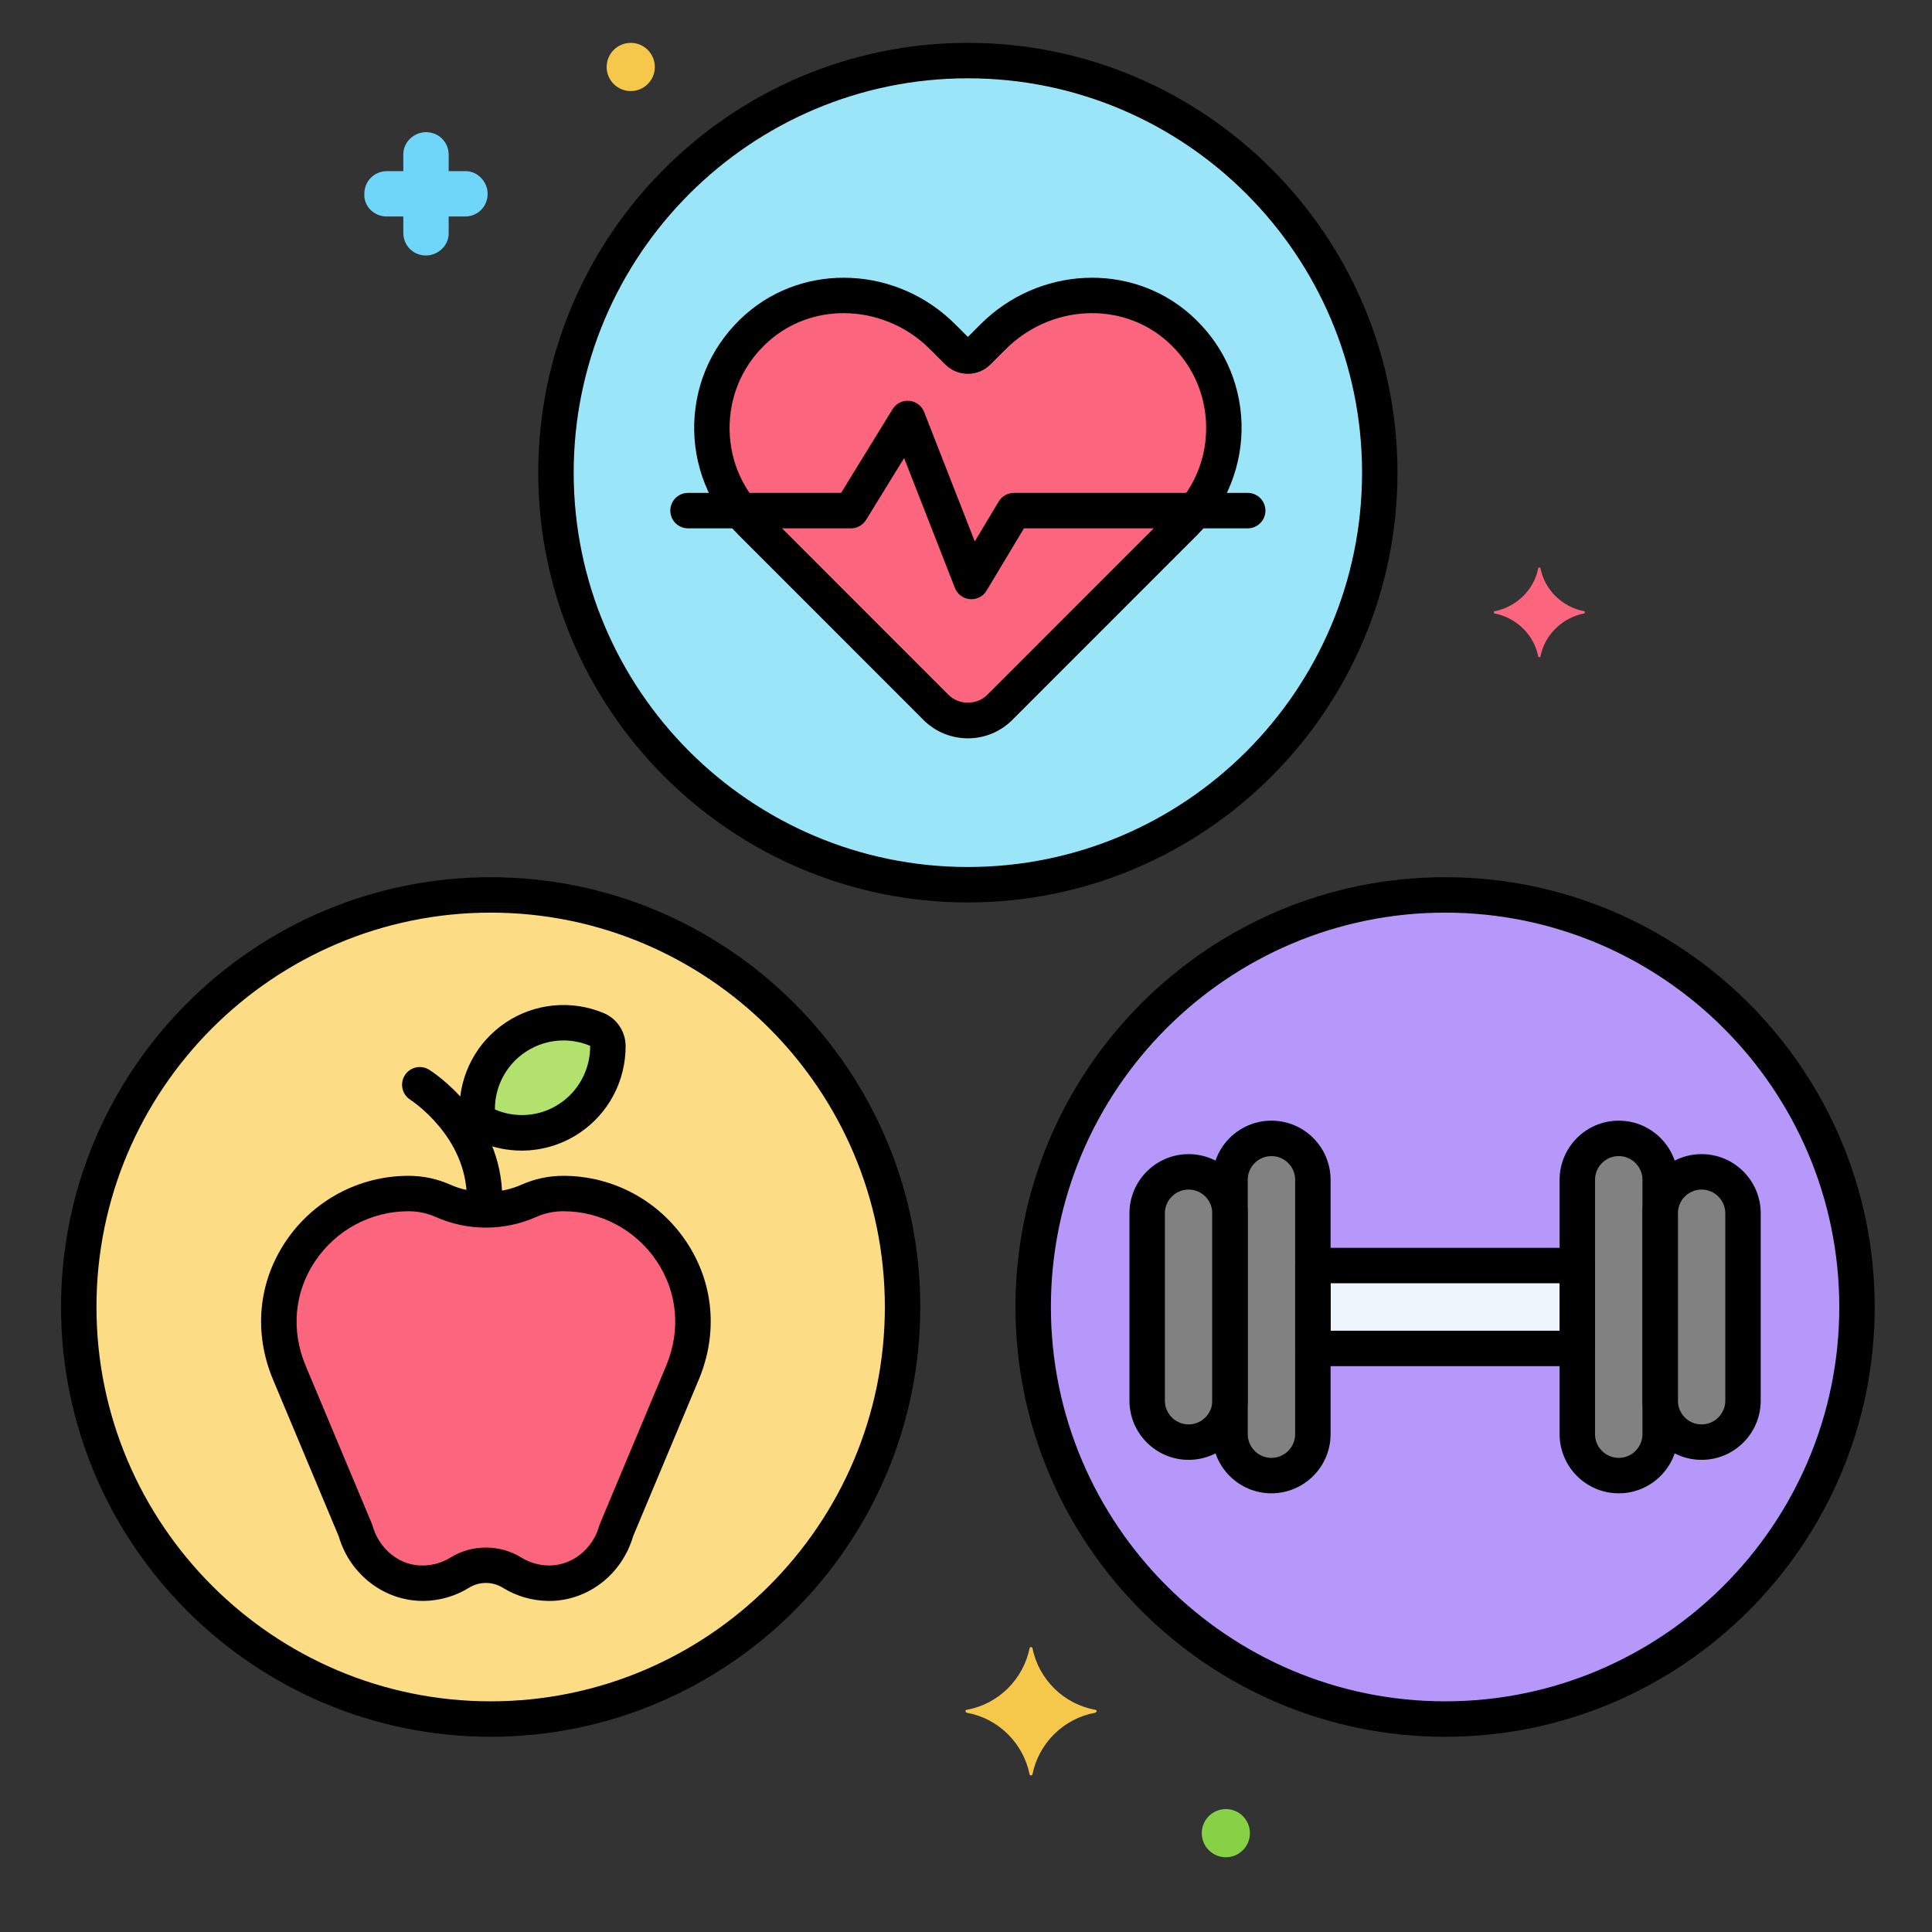
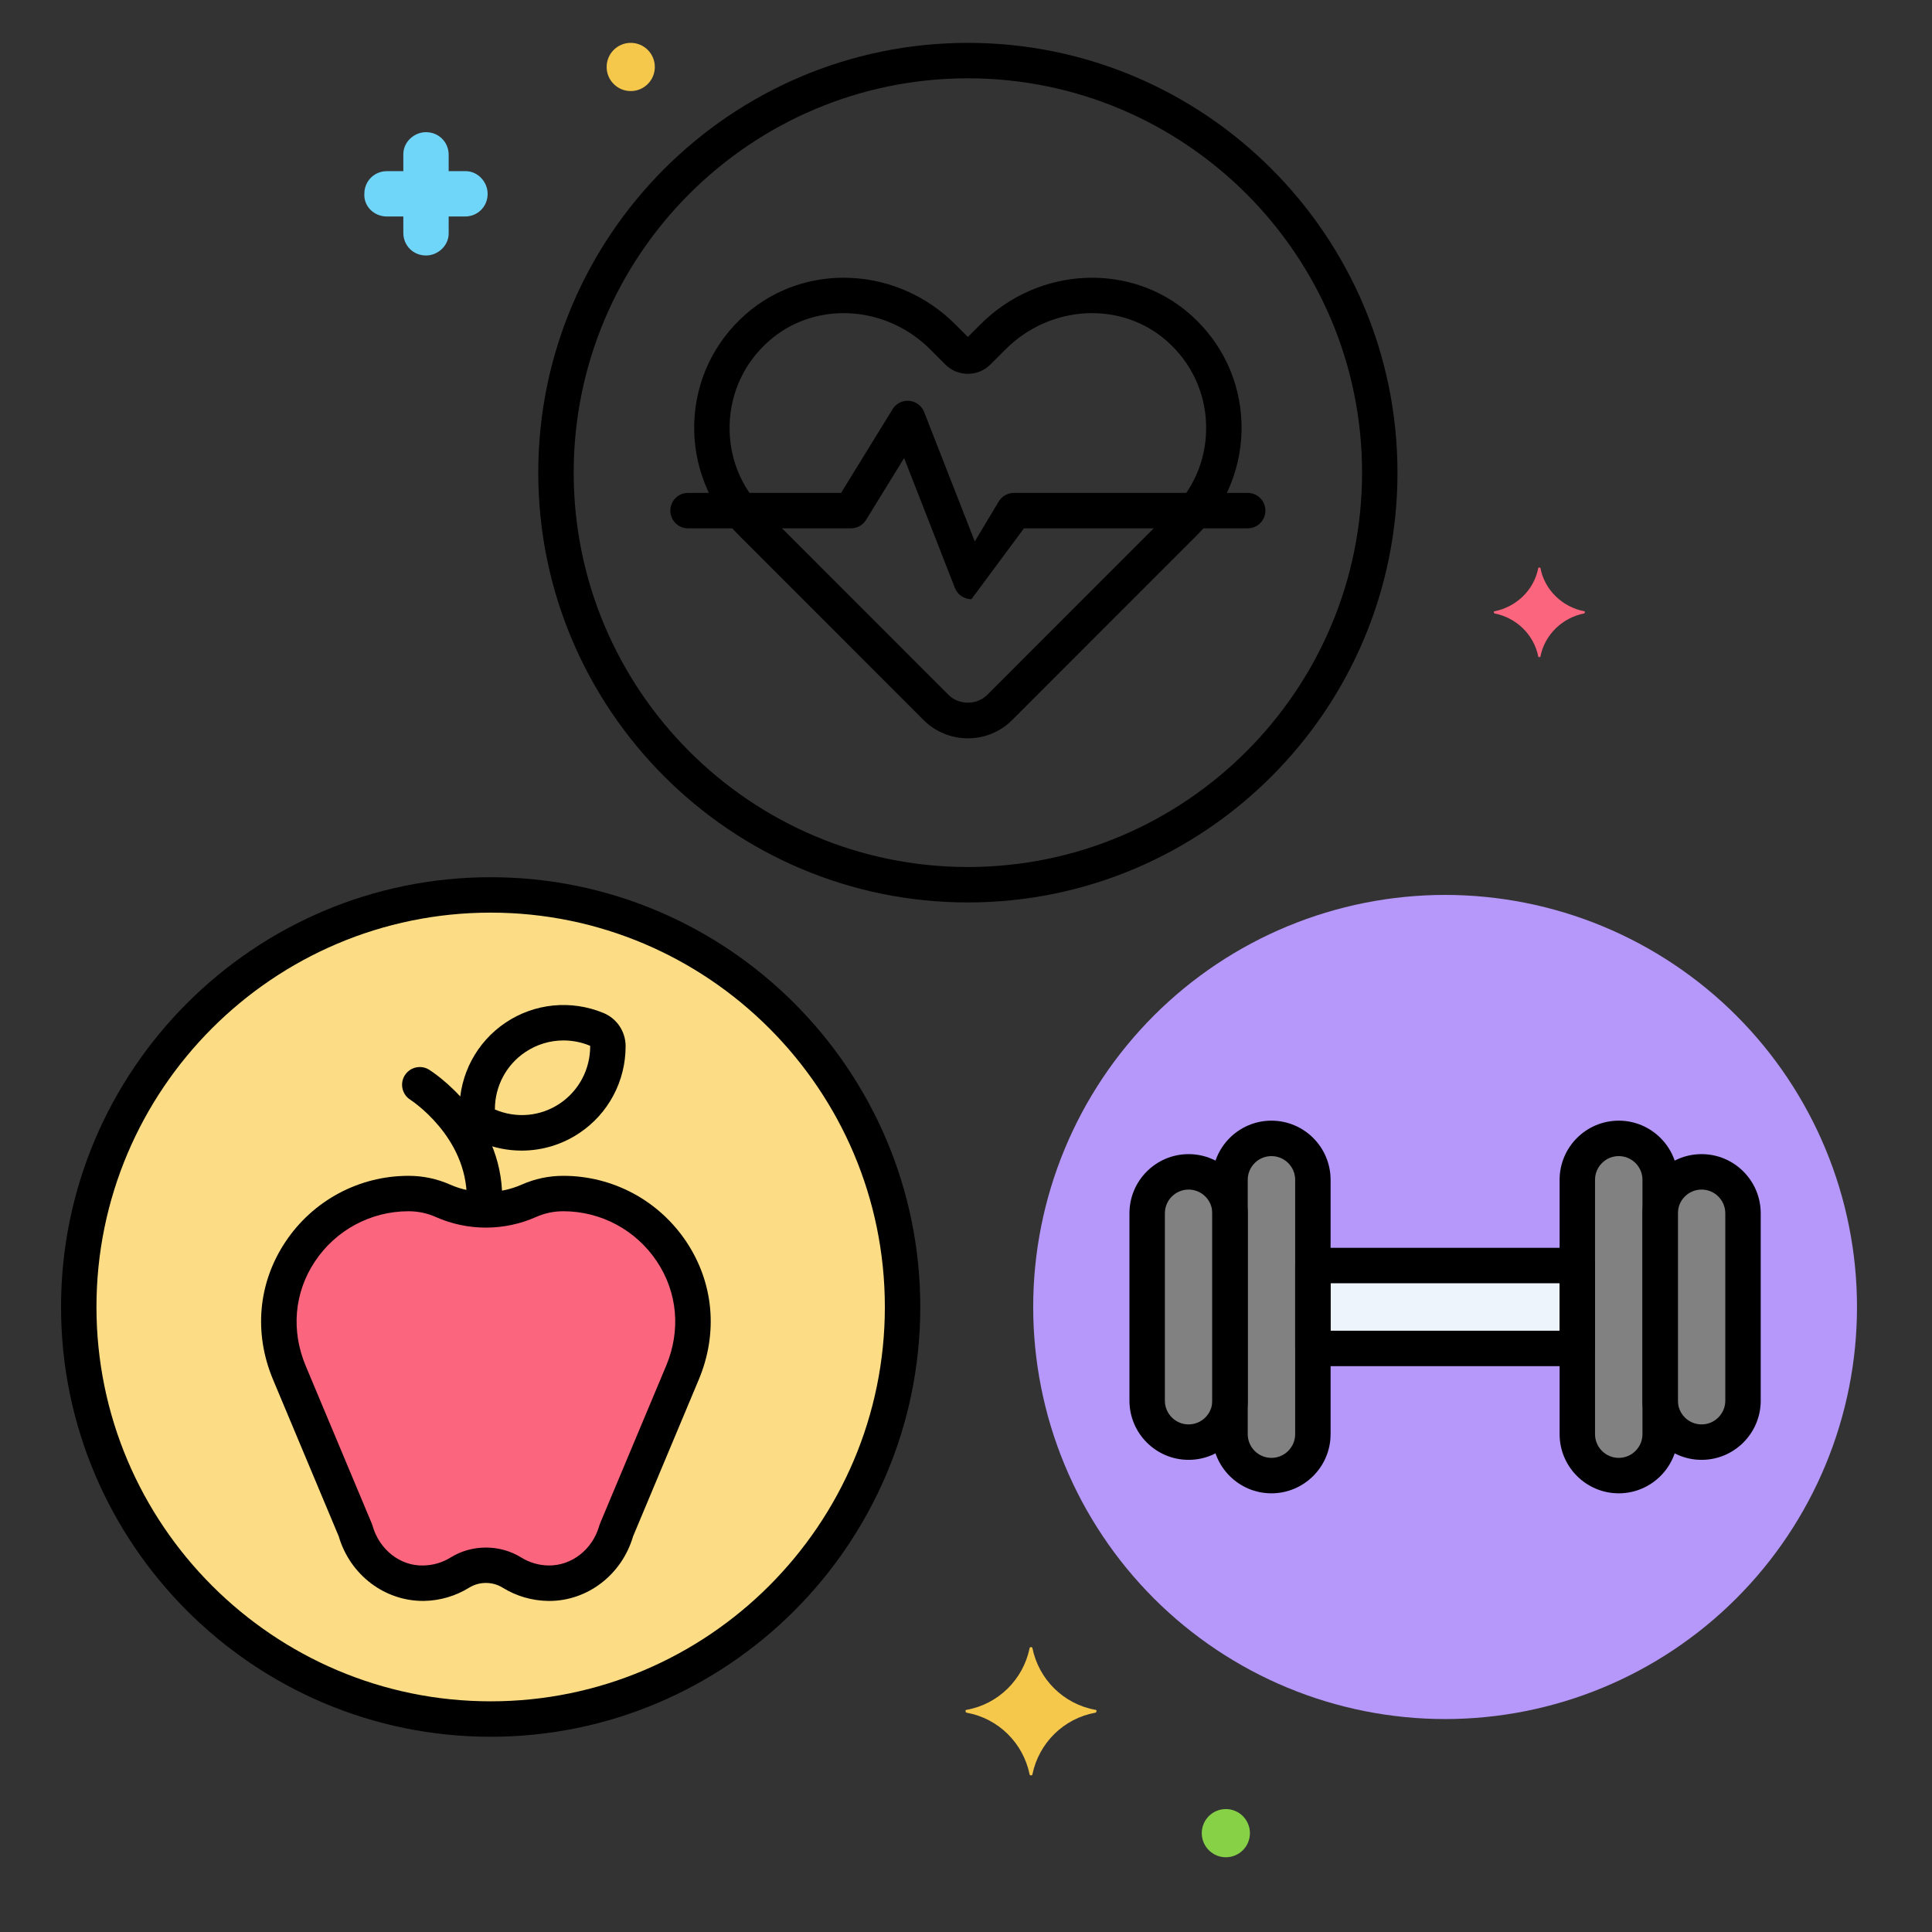
<svg xmlns="http://www.w3.org/2000/svg" version="1.0" preserveAspectRatio="xMidYMid meet" height="500" viewBox="0 0 375 375" zoomAndPan="magnify" width="500">
  <rect x="0" y="0" width="375" height="375" fill="#333333" stroke="none" />
  <defs>
    <clipPath id="17e1a7394c">
      <path clip-rule="nonzero" d="M 117 8.32 L 128 8.32 L 128 18 L 117 18 Z M 117 8.32" />
    </clipPath>
    <clipPath id="321835b4a2">
      <path clip-rule="nonzero" d="M 11.465 170 L 179 170 L 179 338 L 11.465 338 Z M 11.465 170" />
    </clipPath>
    <clipPath id="82980f958a">
      <path clip-rule="nonzero" d="M 104 8.32 L 272 8.32 L 272 176 L 104 176 Z M 104 8.32" />
    </clipPath>
    <clipPath id="9b9b1c37b1">
      <path clip-rule="nonzero" d="M 197 170 L 363.887 170 L 363.887 338 L 197 338 Z M 197 170" />
    </clipPath>
  </defs>
  <path fill-rule="nonzero" fill-opacity="1" d="M 151.727 197.121 C 152.648 198.047 153.551 198.996 154.43 199.965 C 155.309 200.934 156.164 201.926 156.992 202.938 C 157.824 203.949 158.629 204.98 159.406 206.031 C 160.188 207.082 160.938 208.152 161.668 209.242 C 162.395 210.328 163.094 211.434 163.766 212.559 C 164.438 213.68 165.082 214.816 165.699 215.973 C 166.316 217.125 166.902 218.293 167.465 219.477 C 168.023 220.66 168.551 221.855 169.055 223.066 C 169.555 224.273 170.023 225.496 170.465 226.727 C 170.906 227.961 171.316 229.203 171.695 230.457 C 172.074 231.707 172.426 232.969 172.742 234.238 C 173.059 235.508 173.348 236.785 173.602 238.066 C 173.855 239.352 174.082 240.641 174.273 241.934 C 174.465 243.23 174.625 244.527 174.754 245.832 C 174.883 247.133 174.977 248.438 175.043 249.746 C 175.105 251.051 175.137 252.359 175.137 253.668 C 175.137 254.977 175.105 256.285 175.043 257.594 C 174.977 258.898 174.883 260.207 174.754 261.508 C 174.625 262.809 174.465 264.109 174.273 265.402 C 174.082 266.699 173.855 267.988 173.602 269.27 C 173.348 270.555 173.059 271.832 172.742 273.102 C 172.426 274.371 172.074 275.629 171.695 276.883 C 171.316 278.137 170.906 279.379 170.465 280.609 C 170.023 281.844 169.555 283.062 169.055 284.273 C 168.551 285.48 168.023 286.676 167.465 287.859 C 166.902 289.043 166.316 290.211 165.699 291.367 C 165.082 292.52 164.438 293.66 163.766 294.781 C 163.094 295.902 162.395 297.008 161.668 298.098 C 160.938 299.188 160.188 300.254 159.406 301.309 C 158.629 302.359 157.824 303.391 156.992 304.402 C 156.164 305.414 155.309 306.402 154.43 307.375 C 153.551 308.344 152.648 309.289 151.727 310.215 C 150.801 311.141 149.852 312.043 148.883 312.922 C 147.914 313.801 146.922 314.656 145.914 315.488 C 144.902 316.316 143.871 317.121 142.82 317.902 C 141.77 318.68 140.699 319.434 139.609 320.16 C 138.523 320.887 137.418 321.59 136.297 322.262 C 135.176 322.934 134.035 323.578 132.883 324.195 C 131.73 324.812 130.562 325.402 129.379 325.961 C 128.195 326.52 127 327.051 125.793 327.551 C 124.582 328.051 123.363 328.523 122.129 328.965 C 120.898 329.406 119.656 329.816 118.406 330.195 C 117.152 330.574 115.891 330.926 114.625 331.242 C 113.355 331.559 112.078 331.848 110.797 332.102 C 109.512 332.355 108.223 332.582 106.93 332.773 C 105.637 332.965 104.336 333.125 103.035 333.254 C 101.734 333.383 100.43 333.477 99.121 333.543 C 97.816 333.605 96.508 333.637 95.199 333.637 C 93.891 333.637 92.586 333.605 91.277 333.543 C 89.973 333.477 88.668 333.383 87.363 333.254 C 86.062 333.125 84.766 332.965 83.473 332.773 C 82.176 332.582 80.887 332.355 79.605 332.102 C 78.32 331.848 77.047 331.559 75.777 331.242 C 74.508 330.926 73.246 330.574 71.996 330.195 C 70.742 329.816 69.5 329.406 68.27 328.965 C 67.039 328.523 65.816 328.051 64.609 327.551 C 63.402 327.051 62.203 326.52 61.023 325.961 C 59.84 325.402 58.672 324.812 57.52 324.195 C 56.363 323.578 55.227 322.934 54.105 322.262 C 52.98 321.59 51.875 320.887 50.789 320.16 C 49.703 319.434 48.633 318.68 47.582 317.902 C 46.531 317.121 45.5 316.316 44.488 315.488 C 43.477 314.656 42.488 313.801 41.516 312.922 C 40.547 312.043 39.602 311.141 38.676 310.215 C 37.75 309.289 36.848 308.344 35.969 307.375 C 35.09 306.402 34.238 305.414 33.406 304.402 C 32.578 303.391 31.773 302.359 30.992 301.309 C 30.215 300.254 29.461 299.188 28.734 298.098 C 28.008 297.008 27.309 295.902 26.637 294.781 C 25.961 293.66 25.316 292.52 24.703 291.367 C 24.086 290.211 23.496 289.043 22.938 287.859 C 22.379 286.676 21.848 285.48 21.348 284.273 C 20.848 283.062 20.375 281.844 19.934 280.609 C 19.496 279.379 19.086 278.137 18.703 276.883 C 18.324 275.629 17.977 274.371 17.656 273.102 C 17.34 271.832 17.055 270.555 16.797 269.27 C 16.543 267.988 16.32 266.699 16.129 265.402 C 15.934 264.109 15.773 262.809 15.648 261.508 C 15.52 260.207 15.422 258.898 15.359 257.594 C 15.293 256.285 15.262 254.977 15.262 253.668 C 15.262 252.359 15.293 251.051 15.359 249.746 C 15.422 248.438 15.52 247.133 15.648 245.832 C 15.773 244.527 15.934 243.23 16.129 241.934 C 16.32 240.641 16.543 239.352 16.797 238.066 C 17.055 236.785 17.34 235.508 17.656 234.238 C 17.977 232.969 18.324 231.707 18.703 230.457 C 19.086 229.203 19.496 227.961 19.934 226.727 C 20.375 225.496 20.848 224.273 21.348 223.066 C 21.848 221.855 22.379 220.66 22.938 219.477 C 23.496 218.293 24.086 217.125 24.703 215.973 C 25.316 214.816 25.961 213.68 26.637 212.559 C 27.309 211.434 28.008 210.328 28.734 209.242 C 29.461 208.152 30.215 207.082 30.992 206.031 C 31.773 204.98 32.578 203.949 33.406 202.938 C 34.238 201.926 35.09 200.934 35.969 199.965 C 36.848 198.996 37.75 198.047 38.676 197.121 C 39.602 196.195 40.547 195.293 41.516 194.414 C 42.488 193.535 43.477 192.684 44.488 191.852 C 45.5 191.023 46.531 190.215 47.582 189.438 C 48.633 188.656 49.703 187.902 50.789 187.176 C 51.875 186.449 52.98 185.75 54.105 185.078 C 55.227 184.402 56.363 183.758 57.52 183.141 C 58.672 182.527 59.84 181.938 61.023 181.379 C 62.203 180.816 63.402 180.289 64.609 179.785 C 65.816 179.285 67.039 178.816 68.27 178.375 C 69.5 177.934 70.742 177.523 71.996 177.145 C 73.246 176.762 74.508 176.414 75.777 176.098 C 77.047 175.777 78.32 175.492 79.605 175.238 C 80.887 174.98 82.176 174.758 83.473 174.566 C 84.766 174.375 86.062 174.215 87.363 174.086 C 88.668 173.957 89.973 173.859 91.277 173.797 C 92.586 173.73 93.891 173.699 95.199 173.699 C 96.508 173.699 97.816 173.73 99.121 173.797 C 100.43 173.859 101.734 173.957 103.035 174.086 C 104.336 174.215 105.637 174.375 106.93 174.566 C 108.223 174.758 109.512 174.98 110.797 175.238 C 112.078 175.492 113.355 175.777 114.625 176.098 C 115.891 176.414 117.152 176.762 118.406 177.145 C 119.656 177.523 120.898 177.934 122.129 178.375 C 123.363 178.816 124.582 179.285 125.793 179.785 C 127 180.289 128.195 180.816 129.379 181.379 C 130.562 181.938 131.73 182.527 132.883 183.141 C 134.035 183.758 135.176 184.402 136.297 185.078 C 137.418 185.75 138.523 186.449 139.609 187.176 C 140.699 187.902 141.77 188.656 142.82 189.438 C 143.871 190.215 144.902 191.023 145.914 191.852 C 146.922 192.684 147.914 193.535 148.883 194.414 C 149.852 195.293 150.801 196.195 151.727 197.121 Z M 151.727 197.121" fill="#fcdd86" />
-   <path fill-rule="nonzero" fill-opacity="1" d="M 267.812 91.742 C 267.812 93.051 267.781 94.359 267.719 95.668 C 267.652 96.973 267.555 98.277 267.43 99.582 C 267.301 100.883 267.141 102.184 266.949 103.477 C 266.758 104.773 266.531 106.062 266.277 107.344 C 266.023 108.629 265.734 109.906 265.418 111.176 C 265.098 112.445 264.75 113.707 264.371 114.961 C 263.992 116.211 263.582 117.453 263.141 118.688 C 262.699 119.918 262.227 121.141 261.727 122.348 C 261.227 123.559 260.695 124.754 260.137 125.938 C 259.578 127.121 258.988 128.289 258.371 129.445 C 257.758 130.598 257.109 131.738 256.438 132.859 C 255.766 133.984 255.066 135.09 254.34 136.176 C 253.613 137.266 252.859 138.336 252.078 139.387 C 251.301 140.438 250.496 141.469 249.664 142.48 C 248.836 143.492 247.98 144.484 247.102 145.453 C 246.223 146.422 245.32 147.371 244.395 148.297 C 243.473 149.223 242.523 150.125 241.555 151.004 C 240.586 151.883 239.594 152.738 238.582 153.566 C 237.57 154.398 236.539 155.203 235.488 155.984 C 234.438 156.762 233.367 157.516 232.281 158.242 C 231.191 158.973 230.09 159.672 228.965 160.344 C 227.844 161.016 226.707 161.66 225.551 162.277 C 224.398 162.895 223.23 163.484 222.047 164.043 C 220.863 164.605 219.668 165.133 218.457 165.637 C 217.25 166.137 216.031 166.605 214.797 167.047 C 213.566 167.488 212.324 167.898 211.07 168.277 C 209.82 168.66 208.559 169.008 207.289 169.328 C 206.02 169.645 204.742 169.93 203.461 170.188 C 202.176 170.441 200.887 170.664 199.594 170.859 C 198.301 171.051 197 171.211 195.699 171.34 C 194.398 171.465 193.094 171.562 191.785 171.625 C 190.48 171.691 189.172 171.723 187.863 171.723 C 186.555 171.723 185.246 171.691 183.941 171.625 C 182.633 171.562 181.328 171.465 180.027 171.34 C 178.723 171.211 177.426 171.051 176.133 170.859 C 174.836 170.664 173.551 170.441 172.266 170.188 C 170.984 169.93 169.707 169.645 168.438 169.328 C 167.168 169.008 165.906 168.66 164.656 168.277 C 163.402 167.898 162.16 167.488 160.93 167.047 C 159.695 166.605 158.477 166.137 157.27 165.637 C 156.059 165.133 154.863 164.605 153.68 164.043 C 152.496 163.484 151.328 162.895 150.176 162.277 C 149.02 161.66 147.883 161.016 146.762 160.344 C 145.637 159.672 144.535 158.973 143.445 158.242 C 142.359 157.516 141.289 156.762 140.238 155.984 C 139.188 155.203 138.156 154.398 137.145 153.566 C 136.133 152.738 135.141 151.883 134.172 151.004 C 133.203 150.125 132.254 149.223 131.328 148.297 C 130.406 147.371 129.504 146.422 128.625 145.453 C 127.746 144.484 126.891 143.492 126.062 142.48 C 125.23 141.469 124.426 140.438 123.648 139.387 C 122.867 138.336 122.113 137.266 121.387 136.176 C 120.66 135.09 119.961 133.984 119.289 132.859 C 118.613 131.738 117.969 130.598 117.355 129.445 C 116.738 128.289 116.148 127.121 115.59 125.938 C 115.031 124.754 114.5 123.559 114 122.348 C 113.5 121.141 113.027 119.918 112.586 118.688 C 112.145 117.453 111.734 116.211 111.355 114.961 C 110.977 113.707 110.629 112.445 110.309 111.176 C 109.992 109.906 109.703 108.629 109.449 107.344 C 109.195 106.062 108.969 104.773 108.777 103.477 C 108.586 102.184 108.426 100.883 108.297 99.582 C 108.172 98.277 108.074 96.973 108.008 95.668 C 107.945 94.359 107.914 93.051 107.914 91.742 C 107.914 90.434 107.945 89.125 108.008 87.816 C 108.074 86.508 108.172 85.203 108.297 83.902 C 108.426 82.598 108.586 81.301 108.777 80.008 C 108.969 78.711 109.195 77.422 109.449 76.137 C 109.703 74.855 109.992 73.578 110.309 72.309 C 110.629 71.039 110.977 69.777 111.355 68.523 C 111.734 67.273 112.145 66.027 112.586 64.797 C 113.027 63.562 113.5 62.344 114 61.133 C 114.5 59.926 115.031 58.727 115.59 57.547 C 116.148 56.363 116.738 55.191 117.355 54.039 C 117.969 52.883 118.613 51.746 119.289 50.621 C 119.961 49.5 120.66 48.395 121.387 47.305 C 122.113 46.219 122.867 45.148 123.648 44.098 C 124.426 43.047 125.23 42.016 126.062 41 C 126.891 39.988 127.746 39 128.625 38.027 C 129.504 37.059 130.406 36.113 131.328 35.188 C 132.254 34.262 133.203 33.359 134.172 32.48 C 135.141 31.602 136.133 30.746 137.145 29.914 C 138.156 29.086 139.188 28.281 140.238 27.5 C 141.289 26.719 142.355 25.965 143.445 25.238 C 144.535 24.512 145.637 23.812 146.762 23.141 C 147.883 22.465 149.02 21.82 150.176 21.203 C 151.328 20.586 152.496 20 153.68 19.438 C 154.863 18.879 156.059 18.348 157.27 17.848 C 158.477 17.348 159.695 16.875 160.93 16.434 C 162.16 15.996 163.402 15.586 164.656 15.203 C 165.906 14.824 167.168 14.477 168.438 14.156 C 169.707 13.84 170.984 13.551 172.266 13.297 C 173.551 13.043 174.836 12.816 176.133 12.625 C 177.426 12.434 178.723 12.273 180.027 12.145 C 181.328 12.016 182.633 11.922 183.941 11.855 C 185.246 11.793 186.555 11.762 187.863 11.762 C 189.172 11.762 190.48 11.793 191.785 11.855 C 193.094 11.922 194.398 12.016 195.699 12.145 C 197 12.273 198.301 12.434 199.594 12.625 C 200.887 12.816 202.176 13.043 203.461 13.297 C 204.742 13.551 206.02 13.84 207.289 14.156 C 208.559 14.477 209.82 14.824 211.07 15.203 C 212.324 15.586 213.566 15.996 214.797 16.434 C 216.031 16.875 217.25 17.348 218.457 17.848 C 219.668 18.348 220.863 18.879 222.047 19.438 C 223.23 20 224.398 20.586 225.551 21.203 C 226.707 21.82 227.844 22.465 228.965 23.141 C 230.09 23.812 231.191 24.512 232.281 25.238 C 233.367 25.965 234.438 26.719 235.488 27.5 C 236.539 28.281 237.57 29.086 238.582 29.914 C 239.594 30.746 240.586 31.602 241.555 32.48 C 242.523 33.359 243.473 34.262 244.395 35.188 C 245.32 36.113 246.223 37.059 247.102 38.027 C 247.98 39 248.836 39.988 249.664 41 C 250.496 42.016 251.301 43.047 252.078 44.098 C 252.859 45.148 253.613 46.219 254.34 47.305 C 255.066 48.395 255.766 49.5 256.438 50.621 C 257.109 51.746 257.758 52.883 258.371 54.039 C 258.988 55.191 259.578 56.363 260.137 57.547 C 260.695 58.727 261.227 59.926 261.727 61.133 C 262.227 62.344 262.699 63.562 263.141 64.797 C 263.582 66.027 263.992 67.273 264.371 68.523 C 264.75 69.777 265.098 71.039 265.418 72.309 C 265.734 73.578 266.023 74.855 266.277 76.137 C 266.531 77.422 266.758 78.711 266.949 80.008 C 267.141 81.301 267.301 82.598 267.43 83.902 C 267.555 85.203 267.652 86.508 267.719 87.816 C 267.781 89.125 267.812 90.434 267.812 91.742 Z M 267.812 91.742" fill="#9be5f9" />
  <path fill-rule="nonzero" fill-opacity="1" d="M 360.441 253.688 C 360.441 254.996 360.41 256.305 360.344 257.609 C 360.281 258.918 360.184 260.223 360.059 261.523 C 359.93 262.828 359.77 264.125 359.578 265.422 C 359.383 266.715 359.16 268.004 358.906 269.289 C 358.652 270.574 358.363 271.852 358.047 273.121 C 357.727 274.391 357.379 275.652 357 276.902 C 356.621 278.156 356.211 279.398 355.77 280.629 C 355.328 281.863 354.855 283.082 354.355 284.293 C 353.855 285.504 353.324 286.699 352.766 287.883 C 352.207 289.066 351.617 290.234 351 291.387 C 350.383 292.543 349.738 293.68 349.066 294.805 C 348.395 295.926 347.695 297.031 346.969 298.121 C 346.242 299.211 345.488 300.277 344.707 301.332 C 343.93 302.383 343.125 303.414 342.293 304.426 C 341.465 305.438 340.609 306.43 339.73 307.398 C 338.852 308.367 337.949 309.316 337.023 310.242 C 336.102 311.168 335.152 312.07 334.184 312.949 C 333.215 313.828 332.223 314.684 331.211 315.512 C 330.199 316.344 329.168 317.148 328.117 317.926 C 327.066 318.707 325.996 319.461 324.91 320.188 C 323.82 320.914 322.715 321.613 321.594 322.289 C 320.473 322.961 319.336 323.605 318.18 324.223 C 317.027 324.84 315.859 325.43 314.676 325.988 C 313.492 326.547 312.297 327.078 311.086 327.578 C 309.879 328.078 308.656 328.551 307.426 328.992 C 306.195 329.434 304.953 329.844 303.699 330.223 C 302.449 330.602 301.188 330.953 299.918 331.27 C 298.648 331.59 297.371 331.875 296.09 332.129 C 294.805 332.387 293.516 332.609 292.223 332.801 C 290.93 332.992 289.629 333.152 288.328 333.281 C 287.027 333.41 285.723 333.508 284.414 333.57 C 283.109 333.637 281.801 333.668 280.492 333.668 C 279.184 333.668 277.875 333.637 276.57 333.57 C 275.262 333.508 273.957 333.41 272.656 333.281 C 271.352 333.152 270.055 332.992 268.762 332.801 C 267.465 332.609 266.176 332.387 264.895 332.129 C 263.609 331.875 262.336 331.59 261.066 331.27 C 259.797 330.953 258.535 330.602 257.285 330.223 C 256.031 329.844 254.789 329.434 253.559 328.992 C 252.324 328.551 251.105 328.078 249.895 327.578 C 248.688 327.078 247.492 326.547 246.309 325.988 C 245.125 325.43 243.957 324.84 242.805 324.223 C 241.648 323.605 240.512 322.961 239.391 322.289 C 238.266 321.613 237.16 320.914 236.074 320.188 C 234.984 319.461 233.918 318.707 232.867 317.926 C 231.816 317.148 230.785 316.344 229.773 315.512 C 228.762 314.684 227.77 313.828 226.801 312.949 C 225.832 312.07 224.883 311.168 223.957 310.242 C 223.035 309.316 222.133 308.367 221.254 307.398 C 220.375 306.43 219.52 305.438 218.691 304.426 C 217.859 303.414 217.055 302.383 216.277 301.332 C 215.496 300.277 214.742 299.211 214.016 298.121 C 213.289 297.031 212.59 295.926 211.918 294.805 C 211.242 293.68 210.598 292.543 209.98 291.391 C 209.367 290.234 208.777 289.066 208.219 287.883 C 207.66 286.699 207.129 285.504 206.629 284.293 C 206.129 283.082 205.656 281.863 205.215 280.629 C 204.773 279.398 204.363 278.156 203.984 276.902 C 203.605 275.652 203.254 274.391 202.938 273.121 C 202.621 271.852 202.332 270.574 202.078 269.289 C 201.824 268.004 201.598 266.715 201.406 265.422 C 201.215 264.125 201.055 262.828 200.926 261.523 C 200.797 260.223 200.703 258.918 200.637 257.609 C 200.574 256.305 200.543 254.996 200.543 253.688 C 200.543 252.375 200.574 251.07 200.637 249.762 C 200.703 248.453 200.797 247.148 200.926 245.848 C 201.055 244.543 201.215 243.246 201.406 241.949 C 201.598 240.656 201.824 239.367 202.078 238.082 C 202.332 236.797 202.621 235.52 202.938 234.25 C 203.254 232.98 203.605 231.723 203.984 230.469 C 204.363 229.215 204.773 227.973 205.215 226.742 C 205.656 225.508 206.129 224.289 206.629 223.078 C 207.129 221.867 207.66 220.672 208.219 219.488 C 208.777 218.305 209.367 217.137 209.98 215.984 C 210.598 214.828 211.242 213.691 211.918 212.566 C 212.59 211.445 213.289 210.34 214.016 209.25 C 214.742 208.16 215.496 207.094 216.277 206.039 C 217.055 204.988 217.859 203.957 218.691 202.945 C 219.52 201.934 220.375 200.941 221.254 199.973 C 222.133 199.004 223.035 198.055 223.957 197.129 C 224.883 196.203 225.832 195.301 226.801 194.422 C 227.77 193.543 228.762 192.691 229.773 191.859 C 230.785 191.027 231.816 190.223 232.867 189.445 C 233.918 188.664 234.984 187.91 236.074 187.184 C 237.16 186.457 238.266 185.758 239.391 185.082 C 240.512 184.41 241.648 183.766 242.805 183.148 C 243.957 182.531 245.125 181.941 246.309 181.383 C 247.492 180.824 248.688 180.293 249.895 179.793 C 251.105 179.293 252.324 178.82 253.559 178.379 C 254.789 177.938 256.031 177.527 257.285 177.148 C 258.535 176.77 259.797 176.418 261.066 176.102 C 262.336 175.781 263.609 175.496 264.895 175.242 C 266.176 174.984 267.465 174.762 268.762 174.57 C 270.055 174.379 271.352 174.219 272.656 174.09 C 273.957 173.961 275.262 173.863 276.57 173.801 C 277.875 173.734 279.184 173.703 280.492 173.703 C 281.801 173.703 283.109 173.734 284.414 173.801 C 285.723 173.863 287.027 173.961 288.328 174.09 C 289.629 174.219 290.93 174.379 292.223 174.57 C 293.516 174.762 294.805 174.984 296.09 175.242 C 297.371 175.496 298.648 175.781 299.918 176.102 C 301.188 176.418 302.449 176.77 303.699 177.148 C 304.953 177.527 306.195 177.938 307.426 178.379 C 308.656 178.82 309.879 179.293 311.086 179.793 C 312.297 180.293 313.492 180.824 314.676 181.383 C 315.859 181.941 317.027 182.531 318.18 183.148 C 319.336 183.766 320.473 184.41 321.594 185.082 C 322.715 185.758 323.82 186.457 324.91 187.184 C 325.996 187.91 327.066 188.664 328.117 189.445 C 329.168 190.223 330.199 191.027 331.211 191.859 C 332.223 192.691 333.215 193.543 334.184 194.422 C 335.152 195.301 336.102 196.203 337.023 197.129 C 337.949 198.055 338.852 199.004 339.73 199.973 C 340.609 200.941 341.465 201.934 342.293 202.945 C 343.125 203.957 343.93 204.988 344.707 206.039 C 345.488 207.094 346.242 208.16 346.969 209.25 C 347.695 210.34 348.395 211.445 349.066 212.566 C 349.738 213.691 350.383 214.828 351 215.984 C 351.617 217.137 352.207 218.305 352.766 219.488 C 353.324 220.672 353.855 221.867 354.355 223.078 C 354.855 224.289 355.328 225.508 355.77 226.742 C 356.211 227.973 356.621 229.215 357 230.469 C 357.379 231.723 357.727 232.98 358.047 234.25 C 358.363 235.52 358.652 236.797 358.906 238.082 C 359.16 239.367 359.383 240.656 359.578 241.949 C 359.77 243.246 359.93 244.543 360.059 245.848 C 360.184 247.148 360.281 248.453 360.344 249.762 C 360.41 251.07 360.441 252.375 360.441 253.688 Z M 360.441 253.688" fill="#b598f9" />
-   <path fill-rule="nonzero" fill-opacity="1" d="M 228.715 63.578 C 218.359 54.477 202.492 55.633 192.746 65.383 L 189.82 68.312 C 188.738 69.391 186.988 69.391 185.91 68.312 L 182.984 65.383 C 173.238 55.633 157.371 54.477 147.012 63.578 C 135.664 73.551 135.246 90.859 145.754 101.371 L 181.68 137.312 C 185.094 140.73 190.633 140.73 194.051 137.312 L 229.973 101.371 C 240.484 90.859 240.062 73.551 228.715 63.578 Z M 228.715 63.578" fill="#fc657e" />
  <path fill-rule="nonzero" fill-opacity="1" d="M 109.336 231.664 C 106.953 231.664 104.691 232.168 102.645 233.074 C 97.387 235.414 91.242 235.414 85.98 233.074 C 83.938 232.168 81.676 231.664 79.293 231.664 C 61.969 231.664 48.918 249.156 56.16 266.434 L 69 297.062 C 70.668 303.023 76.051 307.406 82.238 307.301 C 84.812 307.254 87.211 306.508 89.258 305.242 C 92.332 303.336 96.297 303.336 99.371 305.242 C 101.414 306.508 103.816 307.254 106.387 307.301 C 112.578 307.406 117.961 303.023 119.629 297.062 L 132.465 266.434 C 139.707 249.16 126.664 231.664 109.336 231.664 Z M 109.336 231.664" fill="#fc657e" />
-   <path fill-rule="nonzero" fill-opacity="1" d="M 115.816 199.797 C 110.801 197.723 104.887 198.105 100.043 201.355 C 95.203 204.602 92.605 209.934 92.625 215.359 C 92.629 216.773 93.496 218.07 94.801 218.609 C 99.812 220.684 105.73 220.301 110.57 217.051 C 115.414 213.801 118.008 208.473 117.992 203.043 C 117.988 201.633 117.117 200.336 115.816 199.797 Z M 115.816 199.797" fill="#b2e26d" />
  <path fill-rule="nonzero" fill-opacity="1" d="M 246.785 220.961 C 242.348 220.961 238.746 224.562 238.746 229.004 L 238.746 278.371 C 238.746 282.812 242.348 286.414 246.785 286.414 C 251.227 286.414 254.828 282.812 254.828 278.371 L 254.828 229.004 C 254.828 224.559 251.227 220.961 246.785 220.961 Z M 246.785 220.961" fill="#818182" />
  <path fill-rule="nonzero" fill-opacity="1" d="M 230.707 227.457 C 226.266 227.457 222.664 231.059 222.664 235.5 L 222.664 271.871 C 222.664 276.312 226.266 279.914 230.707 279.914 C 235.145 279.914 238.746 276.312 238.746 271.871 L 238.746 235.5 C 238.746 231.059 235.148 227.457 230.707 227.457 Z M 230.707 227.457" fill="#818182" />
  <path fill-rule="nonzero" fill-opacity="1" d="M 314.199 220.961 C 309.758 220.961 306.156 224.562 306.156 229.004 L 306.156 278.371 C 306.156 282.812 309.758 286.414 314.199 286.414 C 318.637 286.414 322.238 282.812 322.238 278.371 L 322.238 229.004 C 322.238 224.559 318.637 220.961 314.199 220.961 Z M 314.199 220.961" fill="#818182" />
  <path fill-rule="nonzero" fill-opacity="1" d="M 330.277 227.457 C 325.836 227.457 322.238 231.059 322.238 235.5 L 322.238 271.871 C 322.238 276.312 325.836 279.914 330.277 279.914 C 334.719 279.914 338.316 276.312 338.316 271.871 L 338.316 235.5 C 338.316 231.059 334.719 227.457 330.277 227.457 Z M 330.277 227.457" fill="#818182" />
  <path fill-rule="nonzero" fill-opacity="1" d="M 254.828 245.641 L 306.156 245.641 L 306.156 261.727 L 254.828 261.727 Z M 254.828 245.641" fill="#edf4fc" />
  <path fill-rule="nonzero" fill-opacity="1" d="M 307.516 118.648 C 303.254 117.824 299.816 114.523 298.992 110.258 C 298.992 110.121 298.578 110.121 298.578 110.258 C 297.754 114.523 294.316 117.824 290.055 118.648 C 289.914 118.648 289.914 118.926 290.055 119.062 C 294.316 119.887 297.754 123.191 298.578 127.453 C 298.578 127.59 298.992 127.59 298.992 127.453 C 299.816 123.191 303.254 119.887 307.516 119.062 C 307.656 118.926 307.656 118.648 307.516 118.648 Z M 307.516 118.648" fill="#fc657e" />
  <path fill-rule="nonzero" fill-opacity="1" d="M 90.383 33.219 L 87.086 33.219 L 87.086 30.055 C 87.086 27.582 85.16 25.656 82.684 25.656 C 80.348 25.656 78.285 27.582 78.285 29.918 L 78.285 33.219 L 75.121 33.219 C 72.645 33.219 70.719 35.148 70.719 37.621 C 70.582 39.961 72.508 42.023 75.121 42.023 L 78.285 42.023 L 78.285 45.188 C 78.285 47.664 80.207 49.59 82.684 49.59 C 85.02 49.59 87.086 47.664 87.086 45.328 L 87.086 42.023 L 90.246 42.023 C 92.723 42.023 94.648 40.098 94.648 37.621 C 94.648 35.285 92.723 33.219 90.383 33.219 Z M 90.383 33.219" fill="#70d6f9" />
  <path fill-rule="nonzero" fill-opacity="1" d="M 242.609 355.816 C 242.609 356.121 242.582 356.426 242.52 356.727 C 242.461 357.027 242.371 357.32 242.254 357.605 C 242.137 357.891 241.992 358.16 241.824 358.414 C 241.652 358.668 241.457 358.906 241.242 359.121 C 241.023 359.34 240.789 359.535 240.535 359.703 C 240.277 359.875 240.008 360.02 239.727 360.137 C 239.441 360.254 239.148 360.344 238.848 360.402 C 238.547 360.461 238.242 360.492 237.938 360.492 C 237.629 360.492 237.324 360.461 237.023 360.402 C 236.723 360.344 236.43 360.254 236.148 360.137 C 235.863 360.02 235.594 359.875 235.34 359.703 C 235.082 359.535 234.848 359.34 234.629 359.121 C 234.414 358.906 234.219 358.668 234.047 358.414 C 233.879 358.16 233.734 357.891 233.617 357.605 C 233.5 357.32 233.41 357.027 233.352 356.727 C 233.289 356.426 233.262 356.121 233.262 355.816 C 233.262 355.508 233.289 355.203 233.352 354.902 C 233.41 354.602 233.5 354.309 233.617 354.027 C 233.734 353.742 233.879 353.473 234.047 353.219 C 234.219 352.961 234.414 352.727 234.629 352.508 C 234.848 352.289 235.082 352.098 235.34 351.926 C 235.594 351.754 235.863 351.613 236.148 351.496 C 236.43 351.375 236.723 351.289 237.023 351.227 C 237.324 351.168 237.629 351.137 237.938 351.137 C 238.242 351.137 238.547 351.168 238.848 351.227 C 239.148 351.289 239.441 351.375 239.727 351.496 C 240.008 351.613 240.277 351.754 240.535 351.926 C 240.789 352.098 241.023 352.289 241.242 352.508 C 241.457 352.727 241.652 352.961 241.824 353.219 C 241.992 353.473 242.137 353.742 242.254 354.027 C 242.371 354.309 242.461 354.602 242.52 354.902 C 242.582 355.203 242.609 355.508 242.609 355.816 Z M 242.609 355.816" fill="#87d147" />
  <g clip-path="url(#17e1a7394c)">
    <path fill-rule="nonzero" fill-opacity="1" d="M 122.426 8.32 C 119.844 8.32 117.75 10.414 117.75 13 C 117.75 15.582 119.844 17.676 122.426 17.676 C 125.008 17.676 127.102 15.582 127.102 13 C 127.102 10.414 125.008 8.32 122.426 8.32 Z M 122.426 8.32" fill="#f5c84c" />
  </g>
  <path fill-rule="nonzero" fill-opacity="1" d="M 212.633 331.879 C 206.445 330.777 201.633 325.965 200.395 319.91 C 200.395 319.637 199.844 319.637 199.844 319.91 C 198.605 325.965 193.793 330.777 187.605 331.879 C 187.332 331.879 187.332 332.293 187.605 332.43 C 193.793 333.531 198.605 338.344 199.844 344.398 C 199.844 344.672 200.395 344.672 200.395 344.398 C 201.633 338.344 206.445 333.531 212.633 332.43 C 212.91 332.293 212.91 331.879 212.633 331.879 Z M 212.633 331.879" fill="#f5c84c" />
  <g clip-path="url(#321835b4a2)">
    <path fill-rule="nonzero" fill-opacity="1" d="M 95.234 170.266 C 49.254 170.266 11.848 207.688 11.848 253.684 C 11.848 299.684 49.254 337.105 95.234 337.105 C 141.215 337.105 178.625 299.684 178.625 253.684 C 178.625 207.688 141.215 170.266 95.234 170.266 Z M 95.234 330.227 C 53.047 330.227 18.723 295.891 18.723 253.684 C 18.723 211.48 53.047 177.141 95.234 177.141 C 137.422 177.141 171.75 211.48 171.75 253.684 C 171.75 295.891 137.422 330.227 95.234 330.227 Z M 95.234 330.227" fill="#000000" />
  </g>
  <g clip-path="url(#82980f958a)">
    <path fill-rule="nonzero" fill-opacity="1" d="M 187.863 8.32 C 141.883 8.32 104.477 45.742 104.477 91.742 C 104.477 137.742 141.883 175.164 187.863 175.164 C 233.844 175.164 271.25 137.742 271.25 91.742 C 271.25 45.742 233.844 8.32 187.863 8.32 Z M 187.863 168.285 C 145.676 168.285 111.352 133.945 111.352 91.742 C 111.352 49.535 145.676 15.199 187.863 15.199 C 230.051 15.199 264.375 49.535 264.375 91.742 C 264.375 133.945 230.051 168.285 187.863 168.285 Z M 187.863 168.285" fill="#000000" />
  </g>
-   <path fill-rule="nonzero" fill-opacity="1" d="M 242.18 95.672 L 196.801 95.672 C 195.594 95.672 194.477 96.305 193.852 97.34 L 189.203 105.094 L 179.375 79.973 C 178.898 78.758 177.781 77.918 176.48 77.801 C 175.184 77.676 173.93 78.312 173.246 79.426 L 163.254 95.672 L 133.547 95.672 C 131.648 95.672 130.109 97.211 130.109 99.109 C 130.109 101.012 131.648 102.551 133.547 102.551 L 165.172 102.551 C 166.367 102.551 167.477 101.93 168.102 100.914 L 175.488 88.906 L 185.348 114.121 C 185.828 115.34 186.957 116.184 188.262 116.293 C 188.359 116.301 188.457 116.305 188.551 116.305 C 189.75 116.305 190.875 115.676 191.496 114.637 L 198.746 102.551 L 242.18 102.551 C 244.078 102.551 245.617 101.008 245.617 99.109 C 245.617 97.211 244.078 95.672 242.18 95.672 Z M 242.18 95.672" fill="#000000" />
+   <path fill-rule="nonzero" fill-opacity="1" d="M 242.18 95.672 L 196.801 95.672 C 195.594 95.672 194.477 96.305 193.852 97.34 L 189.203 105.094 L 179.375 79.973 C 178.898 78.758 177.781 77.918 176.48 77.801 C 175.184 77.676 173.93 78.312 173.246 79.426 L 163.254 95.672 L 133.547 95.672 C 131.648 95.672 130.109 97.211 130.109 99.109 C 130.109 101.012 131.648 102.551 133.547 102.551 L 165.172 102.551 C 166.367 102.551 167.477 101.93 168.102 100.914 L 175.488 88.906 L 185.348 114.121 C 185.828 115.34 186.957 116.184 188.262 116.293 C 188.359 116.301 188.457 116.305 188.551 116.305 L 198.746 102.551 L 242.18 102.551 C 244.078 102.551 245.617 101.008 245.617 99.109 C 245.617 97.211 244.078 95.672 242.18 95.672 Z M 242.18 95.672" fill="#000000" />
  <path fill-rule="nonzero" fill-opacity="1" d="M 83.297 207.633 C 81.691 206.629 79.578 207.117 78.57 208.719 C 77.562 210.324 78.043 212.445 79.645 213.461 C 79.754 213.531 90.605 220.555 90.605 232.551 C 90.605 234.449 92.145 235.992 94.043 235.992 C 95.941 235.992 97.48 234.449 97.48 232.551 C 97.48 216.684 83.875 207.996 83.297 207.633 Z M 83.297 207.633" fill="#000000" />
  <g clip-path="url(#9b9b1c37b1)">
-     <path fill-rule="nonzero" fill-opacity="1" d="M 280.492 170.266 C 234.512 170.266 197.102 207.688 197.102 253.688 C 197.102 299.684 234.512 337.109 280.492 337.109 C 326.473 337.109 363.879 299.684 363.879 253.688 C 363.879 207.688 326.473 170.266 280.492 170.266 Z M 280.492 330.227 C 238.305 330.227 203.977 295.891 203.977 253.684 C 203.977 211.48 238.301 177.141 280.492 177.141 C 322.684 177.141 357.004 211.48 357.004 253.684 C 357.004 295.891 322.68 330.227 280.492 330.227 Z M 280.492 330.227" fill="#000000" />
-   </g>
+     </g>
  <path fill-rule="nonzero" fill-opacity="1" d="M 240.977 82.113 C 240.711 73.922 237.164 66.422 230.984 60.992 C 219.43 50.836 201.562 51.695 190.312 62.953 L 187.863 65.402 L 185.414 62.953 C 174.164 51.695 156.301 50.836 144.742 60.992 C 138.566 66.422 135.016 73.922 134.75 82.113 C 134.492 90.188 137.617 98.094 143.324 103.805 L 179.246 139.742 C 181.625 142.121 184.746 143.309 187.863 143.309 C 190.984 143.309 194.105 142.121 196.48 139.742 L 232.406 103.805 C 238.113 98.094 241.234 90.188 240.977 82.113 Z M 227.543 98.941 L 191.617 134.879 C 189.609 136.887 186.113 136.887 184.109 134.879 L 148.184 98.941 C 143.75 94.504 141.422 88.605 141.625 82.332 C 141.828 76.066 144.547 70.324 149.281 66.16 C 153.383 62.559 158.539 60.781 163.754 60.781 C 169.781 60.781 175.895 63.152 180.555 67.816 L 183.477 70.742 C 184.648 71.914 186.207 72.559 187.863 72.559 C 189.52 72.559 191.078 71.914 192.246 70.742 L 195.172 67.816 C 203.867 59.117 217.602 58.391 226.445 66.16 C 231.18 70.324 233.898 76.066 234.102 82.332 C 234.305 88.605 231.977 94.504 227.543 98.941 Z M 227.543 98.941" fill="#000000" />
  <path fill-rule="nonzero" fill-opacity="1" d="M 133.242 241.059 C 127.898 233.023 118.961 228.227 109.336 228.227 C 106.523 228.227 103.805 228.801 101.254 229.934 C 96.906 231.863 91.723 231.863 87.379 229.934 C 84.828 228.801 82.109 228.227 79.297 228.227 C 69.668 228.227 60.73 233.023 55.391 241.059 C 50.09 249.023 49.219 258.758 52.992 267.766 L 65.75 298.207 C 67.957 305.727 74.73 310.828 82.301 310.738 C 85.406 310.684 88.438 309.793 91.066 308.164 C 93.043 306.941 95.59 306.945 97.562 308.164 C 100.191 309.793 103.223 310.684 106.332 310.738 C 106.426 310.742 106.516 310.742 106.609 310.742 C 114.066 310.742 120.703 305.633 122.879 298.207 L 135.637 267.766 C 139.41 258.758 138.539 249.023 133.242 241.059 Z M 129.297 265.105 L 116.461 295.73 C 116.406 295.863 116.359 295.996 116.32 296.133 C 115.023 300.762 110.945 303.93 106.449 303.859 C 104.582 303.828 102.758 303.293 101.184 302.316 C 99.098 301.023 96.707 300.379 94.316 300.379 C 91.926 300.379 89.535 301.023 87.449 302.316 C 85.871 303.297 84.047 303.828 82.184 303.859 C 77.68 304.004 73.605 300.762 72.309 296.133 C 72.27 295.996 72.223 295.863 72.168 295.73 L 59.332 265.105 C 56.465 258.258 57.113 250.883 61.113 244.867 C 65.176 238.754 71.973 235.102 79.293 235.102 C 81.141 235.102 82.922 235.477 84.586 236.219 C 90.77 238.965 97.859 238.965 104.043 236.219 C 105.707 235.477 107.488 235.102 109.336 235.102 C 116.656 235.102 123.453 238.75 127.516 244.867 C 131.516 250.883 132.168 258.258 129.297 265.105 Z M 129.297 265.105" fill="#000000" />
  <path fill-rule="nonzero" fill-opacity="1" d="M 117.129 196.617 C 110.852 194.023 103.75 194.723 98.129 198.496 C 92.508 202.27 89.164 208.578 89.184 215.375 C 89.195 218.191 90.883 220.711 93.484 221.785 C 95.988 222.824 98.625 223.332 101.246 223.332 C 105.191 223.332 109.105 222.176 112.484 219.906 C 118.105 216.137 121.449 209.828 121.43 203.035 C 121.43 203.035 121.43 203.035 121.43 203.031 C 121.422 200.211 119.73 197.691 117.129 196.617 Z M 108.656 214.195 C 104.949 216.684 100.262 217.145 96.059 215.352 C 96.047 210.863 98.25 206.699 101.961 204.211 C 104.188 202.715 106.766 201.949 109.371 201.949 C 111.102 201.949 112.848 202.289 114.504 202.973 C 114.523 202.984 114.555 203.027 114.555 203.055 C 114.566 207.543 112.363 211.707 108.656 214.195 Z M 108.656 214.195" fill="#000000" />
  <path fill-rule="nonzero" fill-opacity="1" d="M 246.785 217.52 C 240.457 217.52 235.309 222.668 235.309 229.004 L 235.309 278.367 C 235.309 284.699 240.457 289.852 246.785 289.852 C 253.113 289.852 258.266 284.699 258.266 278.367 L 258.266 229.004 C 258.266 222.668 253.117 217.52 246.785 217.52 Z M 251.391 278.367 C 251.391 280.906 249.324 282.973 246.785 282.973 C 244.246 282.973 242.184 280.906 242.184 278.367 L 242.184 229.004 C 242.184 226.461 244.246 224.398 246.785 224.398 C 249.324 224.398 251.391 226.461 251.391 229.004 Z M 251.391 278.367" fill="#000000" />
  <path fill-rule="nonzero" fill-opacity="1" d="M 230.707 224.016 C 224.375 224.016 219.227 229.168 219.227 235.5 L 219.227 271.871 C 219.227 278.203 224.375 283.355 230.707 283.355 C 237.035 283.355 242.184 278.203 242.184 271.871 L 242.184 235.5 C 242.184 229.168 237.035 224.016 230.707 224.016 Z M 235.309 271.871 C 235.309 274.41 233.242 276.477 230.707 276.477 C 228.168 276.477 226.102 274.41 226.102 271.871 L 226.102 235.5 C 226.102 232.961 228.168 230.895 230.707 230.895 C 233.242 230.895 235.309 232.961 235.309 235.5 Z M 235.309 271.871" fill="#000000" />
  <path fill-rule="nonzero" fill-opacity="1" d="M 314.199 217.52 C 307.867 217.52 302.719 222.668 302.719 229.004 L 302.719 278.367 C 302.719 284.699 307.867 289.852 314.199 289.852 C 320.527 289.852 325.676 284.699 325.676 278.367 L 325.676 229.004 C 325.676 222.668 320.527 217.52 314.199 217.52 Z M 318.801 278.367 C 318.801 280.906 316.734 282.973 314.195 282.973 C 311.656 282.973 309.594 280.906 309.594 278.367 L 309.594 229.004 C 309.594 226.461 311.656 224.398 314.195 224.398 C 316.734 224.398 318.801 226.461 318.801 229.004 Z M 318.801 278.367" fill="#000000" />
  <path fill-rule="nonzero" fill-opacity="1" d="M 330.277 224.016 C 323.949 224.016 318.801 229.168 318.801 235.5 L 318.801 271.871 C 318.801 278.203 323.949 283.355 330.277 283.355 C 336.605 283.355 341.754 278.203 341.754 271.871 L 341.754 235.5 C 341.754 229.168 336.605 224.016 330.277 224.016 Z M 334.879 271.871 C 334.879 274.41 332.816 276.477 330.277 276.477 C 327.738 276.477 325.676 274.41 325.676 271.871 L 325.676 235.5 C 325.676 232.961 327.738 230.895 330.277 230.895 C 332.816 230.895 334.879 232.961 334.879 235.5 Z M 334.879 271.871" fill="#000000" />
  <path fill-rule="nonzero" fill-opacity="1" d="M 306.156 242.203 L 254.828 242.203 C 252.926 242.203 251.391 243.742 251.391 245.641 L 251.391 261.727 C 251.391 263.629 252.926 265.168 254.828 265.168 L 306.156 265.168 C 308.055 265.168 309.594 263.629 309.594 261.727 L 309.594 245.641 C 309.594 243.742 308.055 242.203 306.156 242.203 Z M 302.719 258.289 L 258.266 258.289 L 258.266 249.082 L 302.719 249.082 Z M 302.719 258.289" fill="#000000" />
</svg>